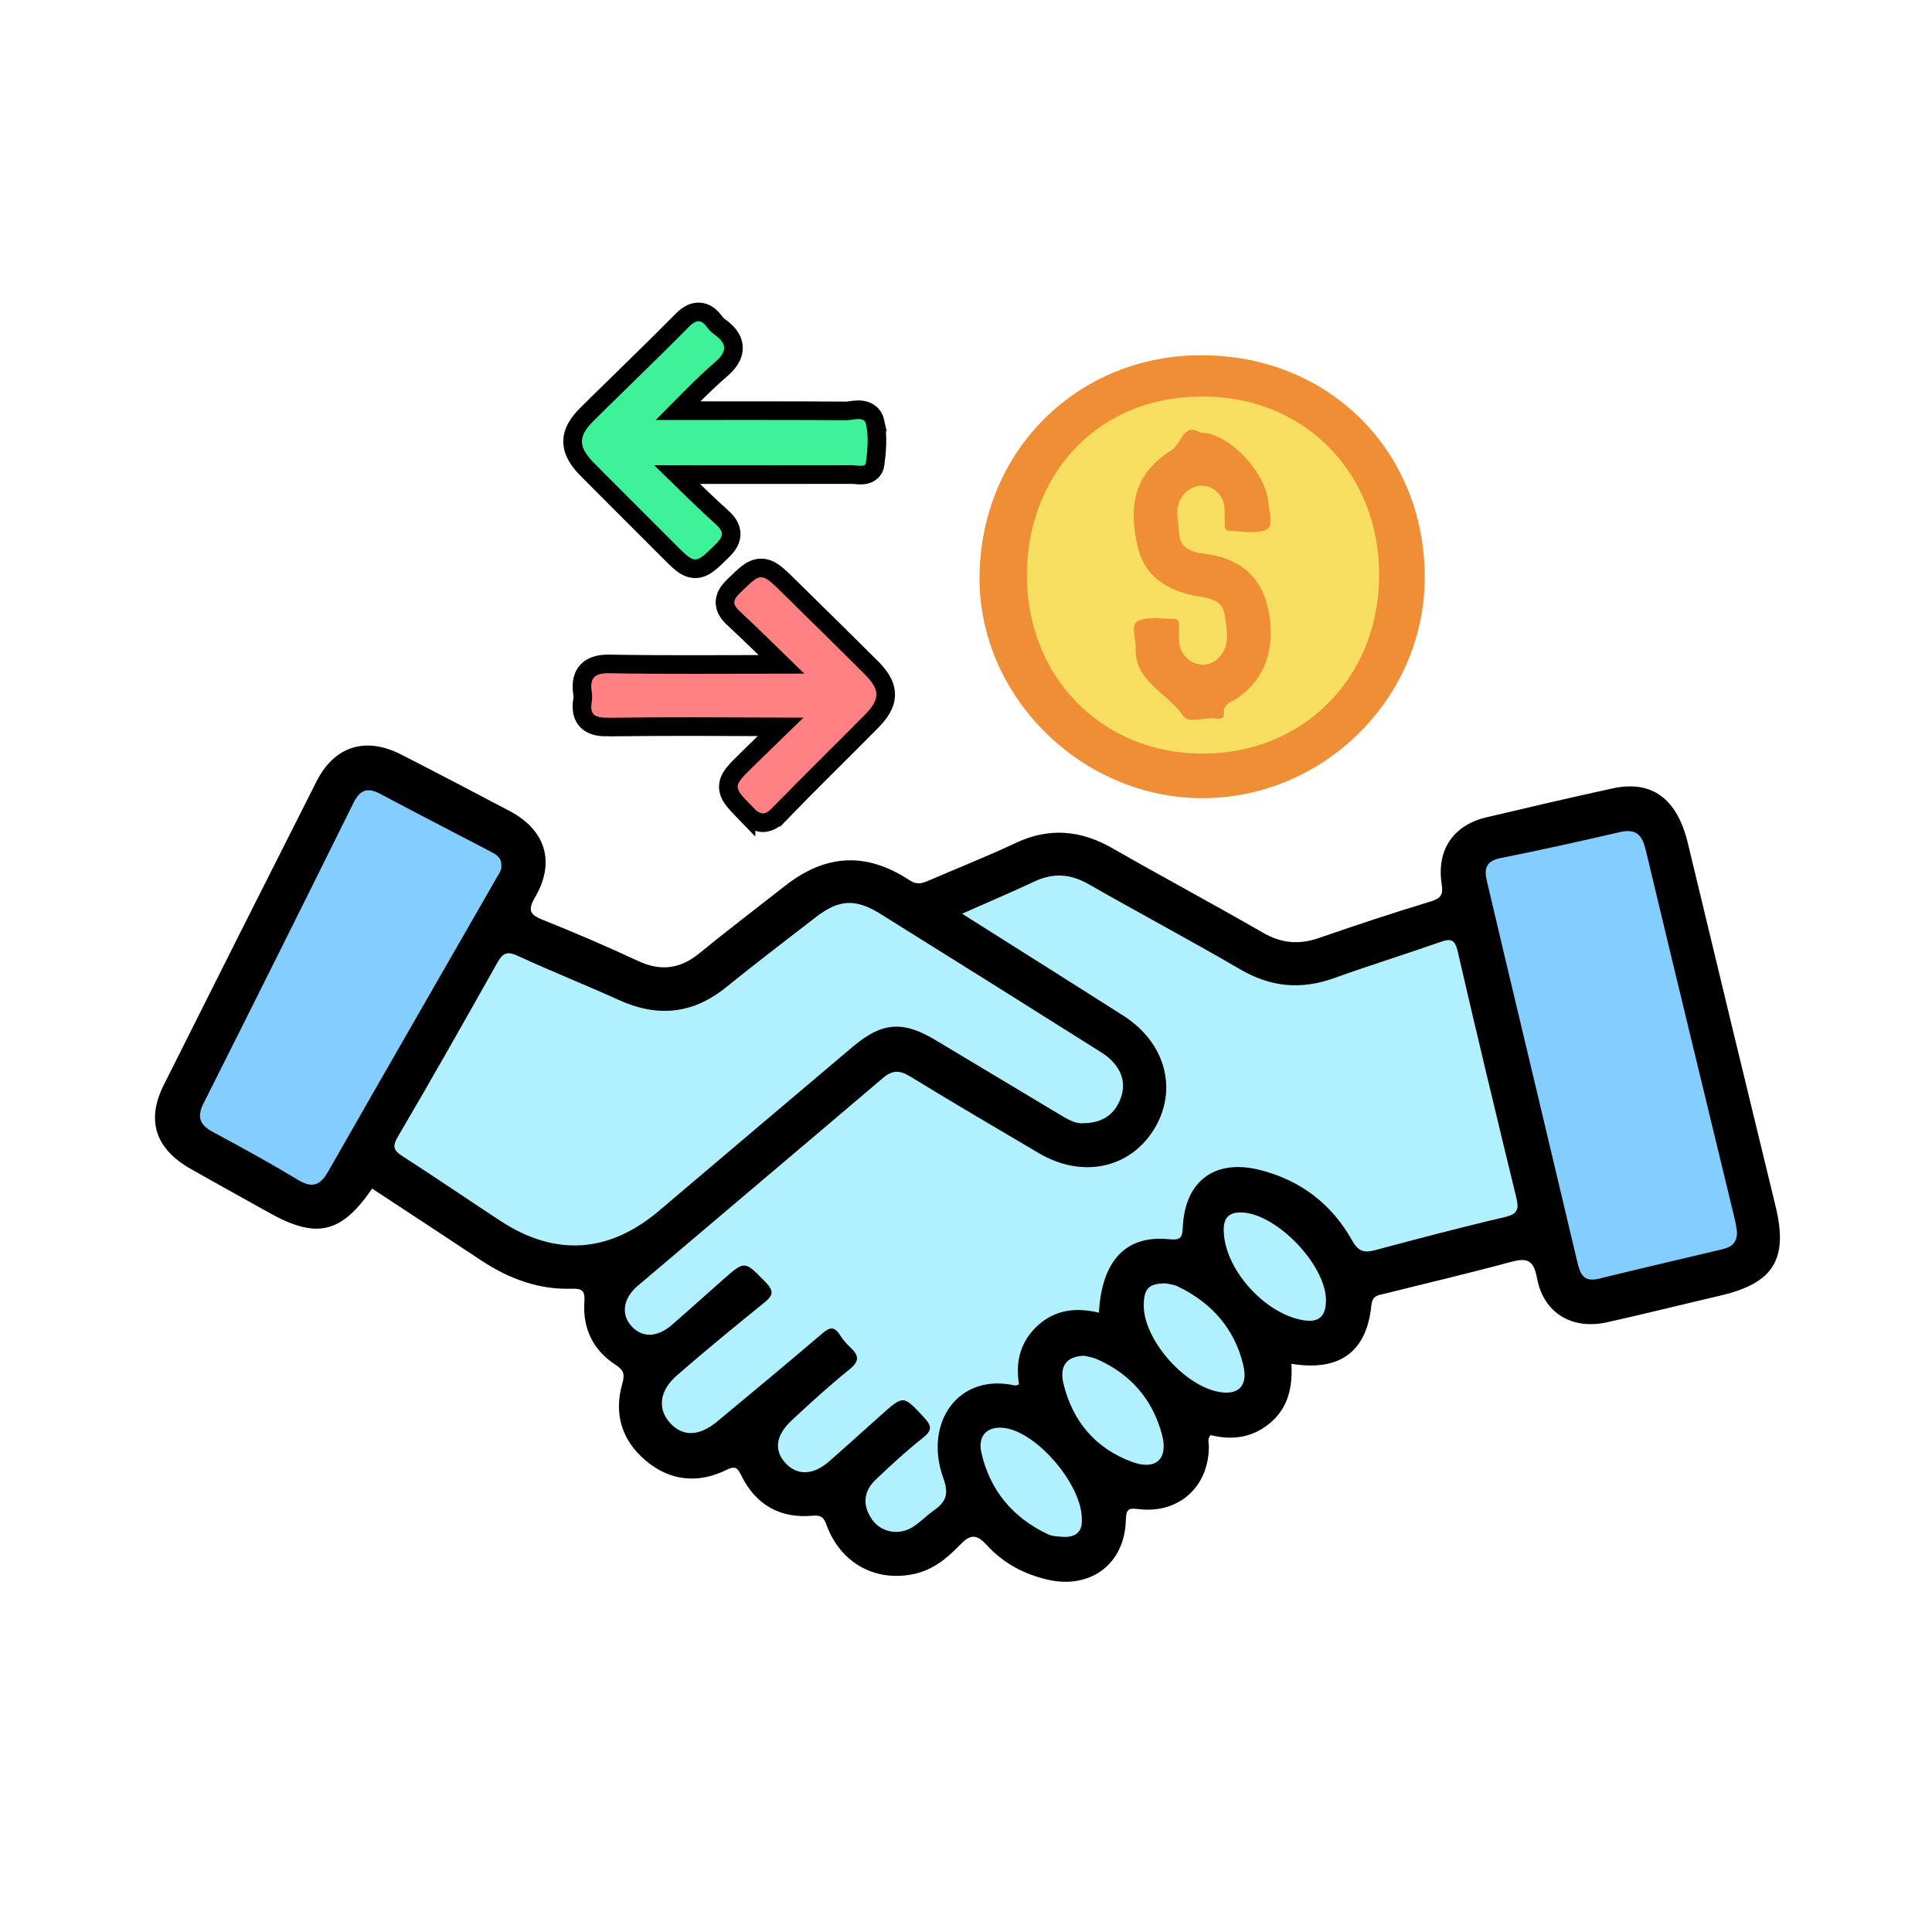
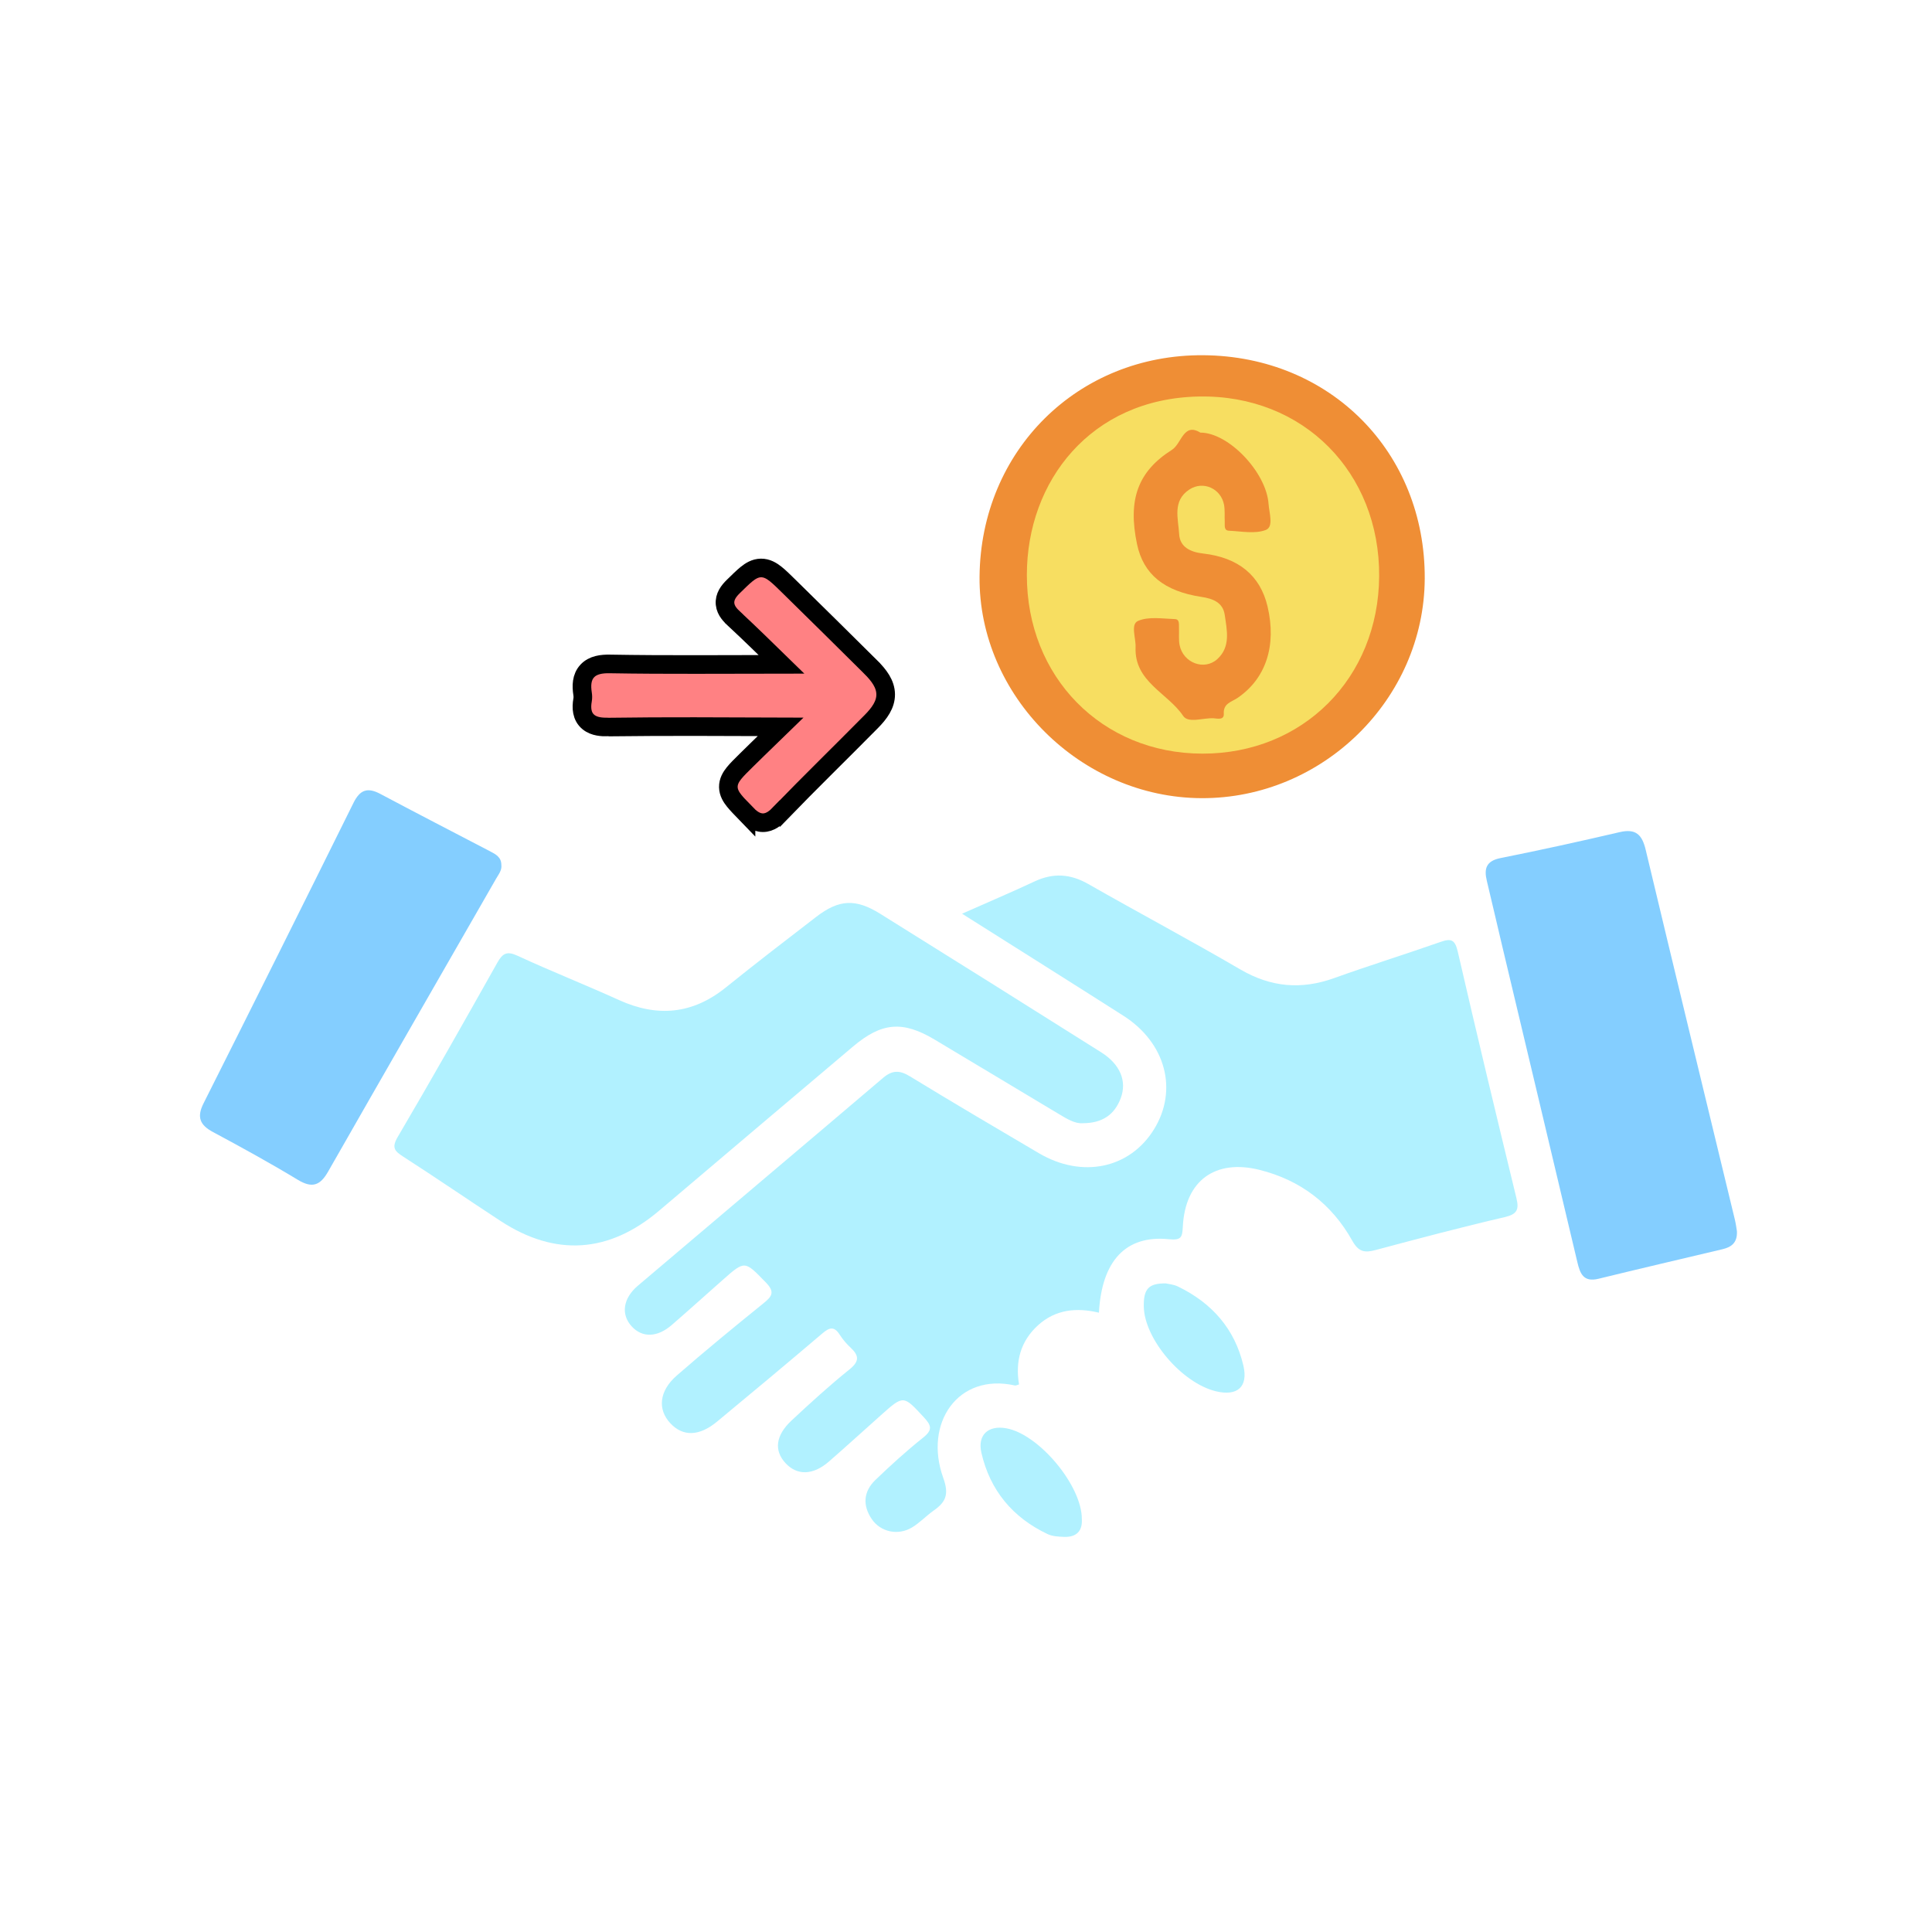
<svg xmlns="http://www.w3.org/2000/svg" width="415" height="415" viewBox="0 0 415 415" fill="none">
-   <path d="M79.933 255.313C73.321 264.986 67.981 266.198 57.781 260.485C52.153 257.329 46.501 254.233 40.897 251.04C33.361 246.744 31.369 240.659 35.185 233.039C46.069 211.293 57.001 189.582 67.969 167.884C71.821 160.264 78.505 158.151 86.197 162.088C93.973 166.06 101.701 170.117 109.43 174.185C117.194 178.277 119.366 185.166 114.926 192.751C113.21 195.691 113.954 196.543 116.762 197.659C123.614 200.384 130.394 203.324 137.09 206.432C141.914 208.676 146.078 208.148 150.182 204.8C156.23 199.867 162.446 195.127 168.59 190.315C177.338 183.45 186.026 182.946 195.338 189.054C196.91 190.087 197.978 189.798 199.346 189.21C205.634 186.498 212.007 183.966 218.199 181.062C225.411 177.689 232.155 178.301 238.971 182.214C249.699 188.358 260.607 194.191 271.311 200.36C275.247 202.628 279.015 202.964 283.251 201.5C291.243 198.739 299.283 196.075 307.371 193.615C309.531 192.955 310.035 192.139 309.687 189.955C308.535 182.598 312.135 177.257 319.288 175.565C328.312 173.429 337.348 171.317 346.408 169.349C354.868 167.512 360.268 171.593 362.56 181.122C368.8 207.128 375.076 233.123 381.4 259.105C384.16 270.47 380.992 275.643 369.508 278.307C361.396 280.191 353.308 282.231 345.184 284.032C337.66 285.7 331.54 282.051 330.148 274.515C329.392 270.41 327.82 270.182 324.388 271.106C315.436 273.531 306.411 275.631 297.411 277.899C296.091 278.235 294.795 278.187 294.567 280.431C293.571 290.416 287.703 294.653 277.395 292.948C277.683 297.821 276.771 302.333 272.859 305.634C269.067 308.838 264.675 309.426 260.043 308.262C259.299 309.066 259.671 309.894 259.671 310.674C259.671 319.267 253.335 325.124 244.767 324.187C242.727 323.959 241.887 323.827 241.839 326.444C241.635 335.913 234.303 341.409 225.111 339.333C219.975 338.169 215.439 335.721 211.971 331.892C209.571 329.24 208.226 329.744 206.102 331.952C203.39 334.772 200.33 337.245 196.334 338.097C188.114 339.861 180.698 335.853 177.626 327.8C176.978 326.096 176.642 325.388 174.41 325.592C167.606 326.192 162.386 323.263 159.302 317.071C158.462 315.379 158.078 314.731 155.966 315.775C149.87 318.751 143.846 318.115 138.638 313.686C133.586 309.39 131.834 303.737 133.646 297.305C134.21 295.301 134.114 294.389 132.242 293.176C127.478 290.092 125.174 285.496 125.522 279.795C125.654 277.635 125.426 276.723 122.87 276.819C115.79 277.071 109.406 274.707 103.537 270.854C95.653 265.634 87.793 260.473 79.933 255.313Z" fill="black" />
  <path d="M306.039 124.296C305.907 150.158 284.139 171.556 258.086 171.448C232.142 171.34 210.194 149.462 210.41 123.9C210.638 96.789 231.53 76.099 258.494 76.303C285.735 76.507 306.171 97.125 306.039 124.296Z" fill="#EF8E35" />
-   <path d="M150.104 67.001C151.543 67.029 152.56 67.931 153.27 68.818L153.555 69.195L153.56 69.2L153.563 69.206C153.808 69.55 154.149 69.887 154.521 70.151L154.522 70.152C155.975 71.187 157.459 72.598 157.542 74.58C157.624 76.551 156.279 78.131 154.81 79.394L154.807 79.397C151.718 82.043 148.904 84.928 145.651 88.213C158.221 88.207 170.007 88.189 181.79 88.264H181.794C181.985 88.265 182.257 88.233 182.729 88.167C183.134 88.111 183.708 88.027 184.264 88.015C184.801 88.003 185.587 88.046 186.335 88.438C187.2 88.891 187.768 89.68 187.98 90.654H187.979C188.647 93.71 188.346 96.95 187.972 99.74L187.973 99.741C187.831 100.816 187.111 101.479 186.397 101.779C185.815 102.025 185.215 102.05 184.85 102.05C184.447 102.05 184.03 102.013 183.729 101.985C183.378 101.954 183.173 101.937 183.025 101.937C170.64 101.961 158.266 101.948 145.886 101.948H145.447C148.123 104.561 150.76 107.151 153.481 109.661L155.046 111.086L155.048 111.087C156.063 112.001 157.149 113.244 157.053 114.909C156.964 116.442 155.877 117.602 155.044 118.412L155.042 118.414C153.998 119.426 153.098 120.313 152.333 120.924C151.583 121.522 150.606 122.159 149.381 122.173C148.14 122.187 147.151 121.559 146.389 120.95C145.616 120.333 144.721 119.433 143.679 118.392C139.324 114.037 134.967 109.685 130.619 105.325L126.274 100.962C124.46 99.135 123.046 97.207 123.001 94.952C122.955 92.659 124.331 90.736 126.128 88.952L128.689 86.42C134.666 80.534 140.644 74.784 146.515 68.84L146.518 68.836C147.365 67.982 148.569 66.972 150.104 67.001Z" fill="#3DF298" stroke="black" stroke-width="4" />
  <path d="M163.458 122C164.733 121.985 165.765 122.624 166.586 123.27C167.419 123.925 168.387 124.881 169.528 126.005L178.31 134.646C181.235 137.529 184.157 140.418 187.069 143.319V143.32C188.819 145.064 190.223 146.923 190.245 149.141C190.267 151.368 188.889 153.242 187.152 154.998C180.575 161.661 173.98 168.064 167.524 174.749L167.523 174.748C166.658 175.648 165.468 176.719 163.884 176.719C162.3 176.719 161.109 175.649 160.244 174.749V174.75C159.226 173.697 158.334 172.791 157.72 172.023C157.12 171.275 156.478 170.301 156.452 169.082C156.426 167.833 157.052 166.84 157.663 166.079C158.28 165.311 159.179 164.427 160.218 163.402L162.74 160.928C164.385 159.321 166.033 157.722 167.675 156.13C155.326 156.082 143.011 156.016 130.687 156.168L130.688 156.169C129.951 156.179 129.203 156.152 128.512 156.022C127.822 155.893 127.053 155.639 126.393 155.094C124.914 153.873 124.849 152.014 125.14 150.355L125.141 150.347L125.143 150.337C125.214 149.954 125.213 149.481 125.136 149.008L125.132 148.982C124.89 147.371 124.878 145.49 126.155 144.124C127.391 142.802 129.269 142.586 130.984 142.617C143.261 142.831 155.521 142.702 167.86 142.7C164.478 139.401 161.137 136.124 157.703 132.928V132.927C157.283 132.539 156.852 132.107 156.51 131.635C156.158 131.15 155.826 130.521 155.747 129.749C155.582 128.145 156.576 126.905 157.51 125.99L157.512 125.988C158.621 124.905 159.571 123.96 160.381 123.311C161.178 122.671 162.192 122.015 163.458 122Z" fill="#FF8183" stroke="black" stroke-width="4" />
  <path d="M206.654 196.267C212.21 193.807 217.286 191.647 222.266 189.319C226.262 187.459 229.934 187.699 233.774 189.895C244.622 196.087 255.662 201.956 266.462 208.257C272.99 212.061 279.506 212.637 286.562 210.105C294.146 207.381 301.838 204.992 309.435 202.328C311.715 201.524 312.531 201.836 313.131 204.404C317.199 222.082 321.447 239.724 325.731 257.353C326.331 259.826 325.887 260.822 323.199 261.446C313.911 263.606 304.682 266.054 295.466 268.514C293.138 269.139 291.83 268.935 290.474 266.51C286.07 258.638 279.374 253.501 270.554 251.293C261.038 248.917 254.582 253.597 254.078 263.438C253.958 265.766 253.778 266.462 251.054 266.186C241.826 265.262 236.654 270.831 236.054 281.968C231.278 280.828 226.754 281.236 222.962 284.68C219.194 288.112 218.066 292.481 218.894 297.377C218.486 297.485 218.222 297.665 217.994 297.605C205.814 294.857 198.361 305.67 202.622 317.479C203.858 320.9 203.222 322.604 200.629 324.416C198.985 325.568 197.581 327.104 195.865 328.124C192.865 329.9 189.145 329.072 187.261 326.312C185.245 323.348 185.473 320.371 188.041 317.899C191.341 314.731 194.737 311.635 198.313 308.79C200.389 307.134 200.053 306.174 198.445 304.434C194.041 299.693 194.125 299.609 189.193 304.014C185.473 307.326 181.789 310.699 178.033 313.963C174.637 316.915 171.217 316.975 168.733 314.287C166.237 311.587 166.573 308.358 170.029 305.13C174.061 301.362 178.153 297.629 182.449 294.173C184.621 292.433 184.561 291.209 182.713 289.48C181.837 288.664 181.021 287.716 180.373 286.696C179.173 284.812 178.141 285.136 176.617 286.444C169.129 292.817 161.581 299.117 154.009 305.382C150.181 308.55 146.677 308.61 143.989 305.718C141.217 302.742 141.565 298.805 145.357 295.481C151.441 290.177 157.681 285.052 163.969 279.976C165.853 278.451 166.525 277.539 164.461 275.427C159.937 270.807 160.069 270.663 155.197 274.971C151.561 278.175 147.961 281.44 144.301 284.608C141.181 287.308 137.977 287.38 135.709 284.932C133.357 282.388 133.777 278.931 137.005 276.183C154.561 261.278 172.177 246.432 189.709 231.515C191.689 229.835 193.285 229.871 195.457 231.203C204.638 236.807 213.902 242.268 223.166 247.716C232.454 253.177 242.678 251.017 247.886 242.58C253.094 234.131 250.394 223.978 241.322 218.194C229.994 210.969 218.618 203.828 206.654 196.267Z" fill="#B1F1FF" />
  <path d="M232.55 241.271C230.882 241.391 229.154 240.323 227.414 239.279C218.546 233.962 209.678 228.634 200.798 223.329C193.898 219.201 189.386 219.585 183.194 224.83C169.321 236.567 155.437 248.292 141.589 260.053C130.825 269.186 119.317 269.978 107.521 262.273C100.549 257.713 93.673 252.996 86.665 248.484C84.829 247.296 84.037 246.588 85.429 244.223C92.713 231.838 99.781 219.321 106.825 206.792C107.953 204.776 108.877 204.236 111.181 205.304C118.357 208.628 125.737 211.532 132.949 214.809C141.217 218.565 148.789 217.857 155.929 212.096C162.313 206.948 168.829 201.943 175.333 196.939C180.205 193.195 183.758 192.978 189.05 196.267C204.902 206.144 220.718 216.069 236.522 226.03C240.59 228.586 242.126 232.198 240.734 235.907C239.426 239.375 236.858 241.271 232.55 241.271Z" fill="#B1F1FF" />
  <path d="M373.095 264.446C373.227 266.979 371.871 267.891 369.999 268.335C361.119 270.447 352.227 272.511 343.359 274.683C340.167 275.463 339.411 273.627 338.823 271.119C333.483 248.521 328.083 225.935 322.707 203.336C321.591 198.632 320.51 193.927 319.382 189.235C318.746 186.607 319.203 184.939 322.323 184.315C330.879 182.61 339.411 180.726 347.907 178.746C351.363 177.942 352.719 179.262 353.499 182.538C359.823 209.049 366.267 235.524 372.663 262.01C372.879 262.922 372.999 263.858 373.095 264.446Z" fill="#84CEFF" />
  <path d="M107.689 185.766C107.845 186.942 107.101 187.806 106.573 188.73C94.537 209.72 82.453 230.674 70.465 251.688C68.772 254.652 67.056 255.288 63.996 253.44C58.02 249.828 51.888 246.456 45.732 243.155C42.912 241.643 42.24 239.939 43.728 236.987C54.528 215.505 65.269 193.987 75.937 172.444C77.341 169.612 78.973 169.084 81.697 170.536C89.521 174.701 97.405 178.757 105.265 182.861C106.465 183.486 107.689 184.122 107.689 185.766Z" fill="#84CEFF" />
-   <path d="M232.898 291.221C233.426 291.365 234.65 291.521 235.73 292.001C242.906 295.193 247.61 300.654 249.614 308.202C250.994 313.399 248.258 315.895 243.206 314.035C235.346 311.155 230.438 305.358 228.446 297.269C227.522 293.441 229.07 291.329 232.898 291.221Z" fill="#B1F1FF" />
-   <path d="M284.822 279.327C284.81 282.879 283.202 284.199 279.71 283.551C271.826 282.075 263.725 273.326 262.921 265.394C262.633 262.477 263.173 260.257 266.869 260.449C274.37 260.821 284.846 271.814 284.822 279.327Z" fill="#B1F1FF" />
  <path d="M250.417 275.678C250.945 275.811 252.073 275.883 253.009 276.339C260.281 279.855 265.237 285.423 267.085 293.344C268.153 297.929 265.765 299.957 261.193 298.853C253.849 297.089 245.761 287.56 245.689 280.587C245.641 276.879 246.709 275.642 250.417 275.678Z" fill="#B1F1FF" />
  <path d="M232.382 326.336C232.526 328.808 231.278 330.224 228.566 330.128C227.378 330.08 226.07 330.02 225.026 329.528C217.526 325.976 212.654 320.131 210.806 312.054C209.93 308.214 212.282 306.114 216.134 306.798C223.13 308.034 232.43 319.111 232.382 326.336Z" fill="#B1F1FF" />
  <path d="M220.574 123.492C220.574 103.378 234.29 85.629 257.487 85.173C280.047 84.729 296.403 101.578 296.247 123.792C296.103 145.658 279.867 161.932 258.243 161.884C236.666 161.836 220.526 145.394 220.574 123.492Z" fill="#F7DE61" />
  <path d="M257.835 92.925C263.955 92.925 272.019 101.506 272.487 108.215C272.619 110.135 273.627 113.147 271.935 113.819C269.619 114.743 266.655 114.119 263.967 113.999C262.863 113.951 263.115 112.847 263.079 112.091C263.019 110.879 263.139 109.643 262.935 108.467C262.299 104.95 258.459 103.21 255.507 105.13C251.763 107.567 253.107 111.419 253.287 114.731C253.443 117.54 255.747 118.596 258.423 118.896C266.043 119.76 270.699 123.624 272.271 130.261C274.263 138.722 271.899 145.826 265.767 149.955C264.519 150.795 262.743 151.083 262.875 153.315C262.959 154.731 261.519 154.347 260.703 154.287C258.459 154.155 255.255 155.427 254.151 153.783C250.815 148.815 243.615 146.462 243.927 139.01C244.011 137.053 242.787 134.089 244.467 133.369C246.747 132.385 249.711 132.901 252.387 132.985C253.431 133.021 253.215 134.173 253.251 134.941C253.299 136.153 253.155 137.389 253.383 138.566C254.139 142.394 258.687 144.122 261.483 141.578C264.399 138.926 263.547 135.373 263.079 132.097C262.695 129.421 260.571 128.593 258.099 128.221C250.011 126.996 245.595 123.324 244.239 116.892C242.235 107.363 244.383 101.278 251.739 96.622C253.827 95.301 254.199 90.693 257.835 92.925Z" fill="#EF8E35" />
</svg>